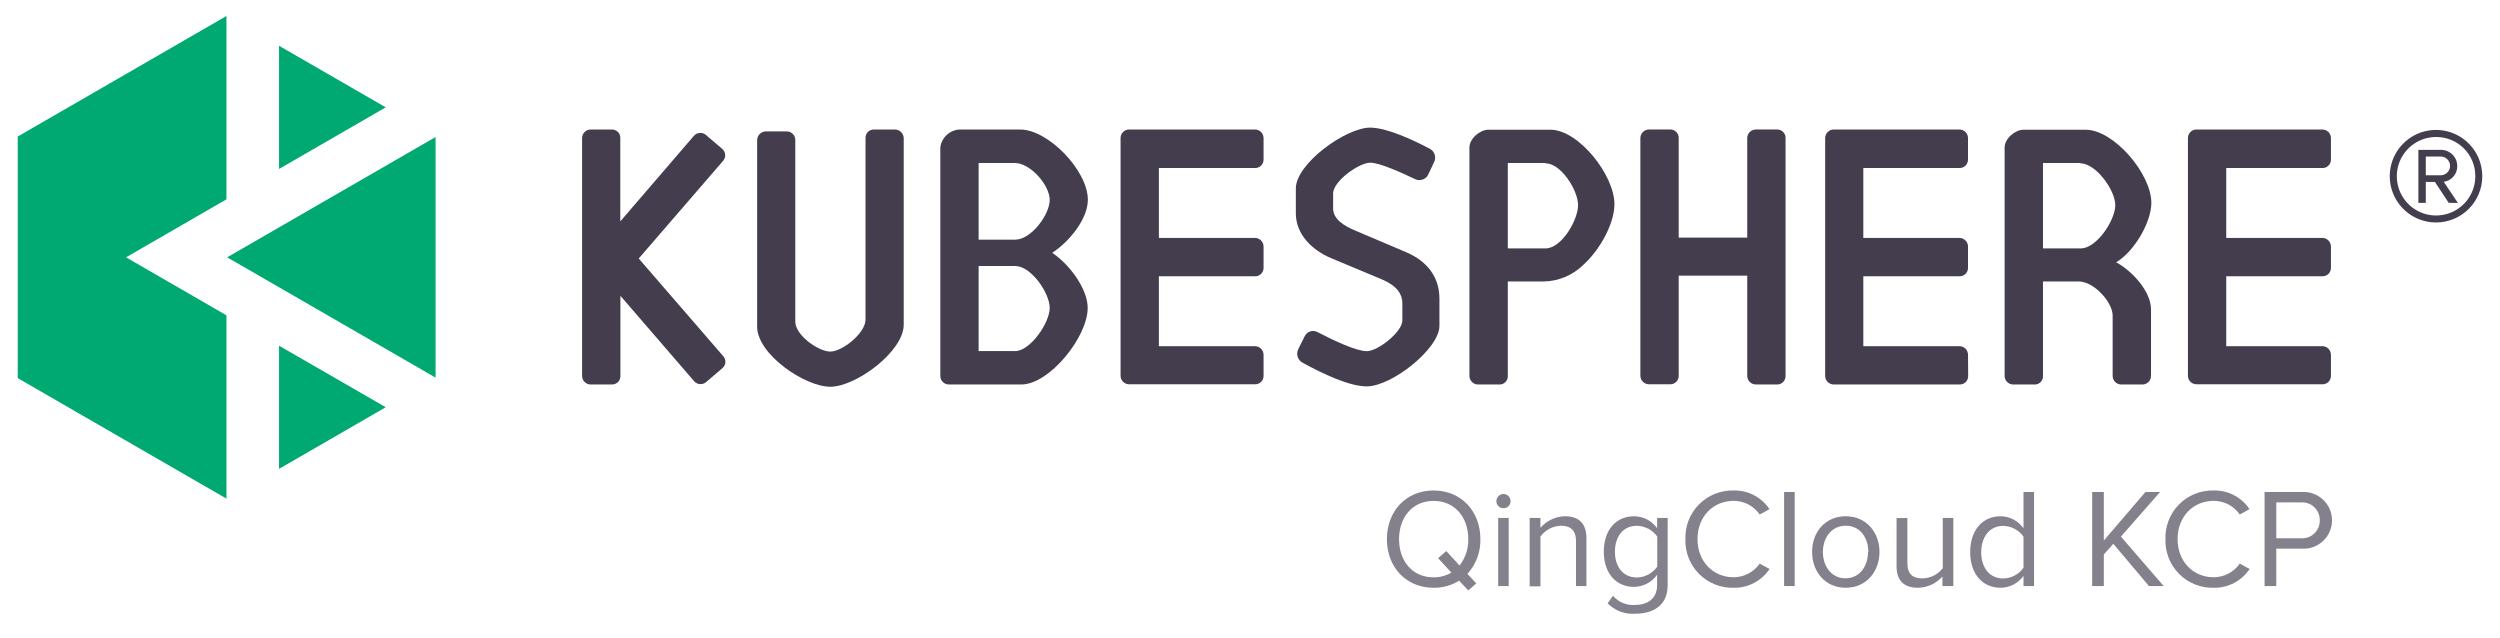
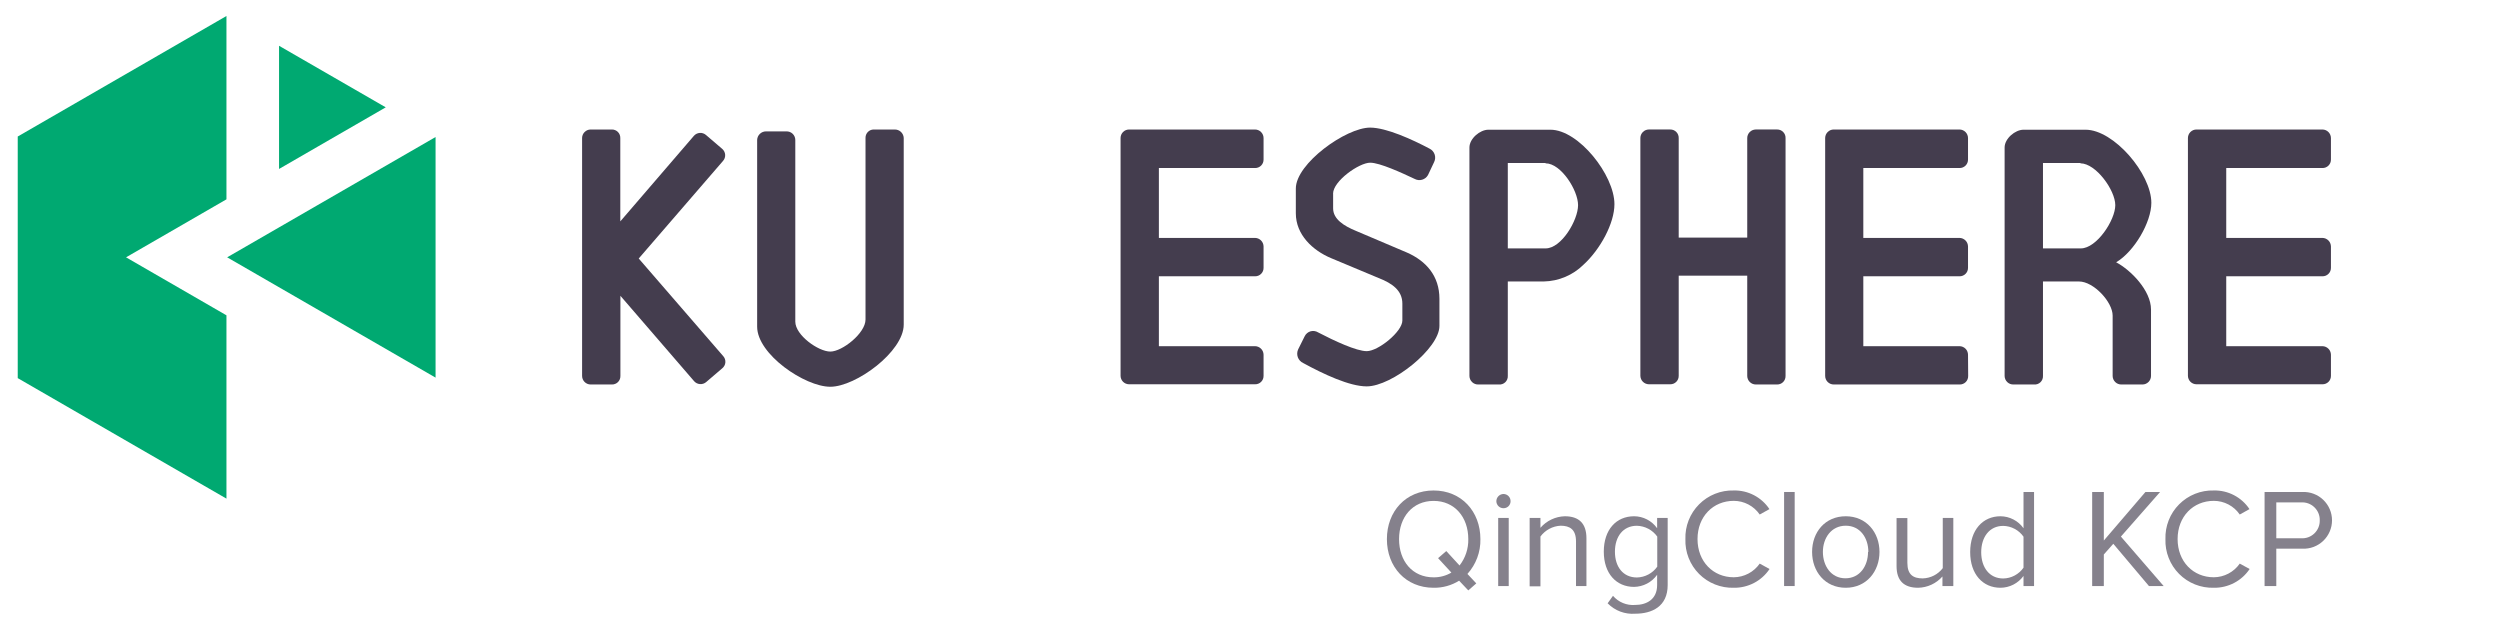
<svg xmlns="http://www.w3.org/2000/svg" width="141" height="36" viewBox="0 0 141 36" fill="none">
  <g clip-path="url(#clip0_2779_212998)">
-     <path d="M21.756 22.968L15.738 19.497V26.444L21.756 22.968Z" fill="#00A971" />
    <path d="M21.756 6.054L15.738 2.582V9.529L21.756 6.054Z" fill="#00A971" />
    <path d="M7.109 14.513L12.772 11.242V0.902L1 7.7V21.326L12.772 28.123V17.784L7.109 14.513Z" fill="#00A971" />
    <path d="M12.812 14.513L24.566 21.298V7.728L12.812 14.513Z" fill="#00A971" />
    <path d="M100.227 7.303H99.025C98.962 7.304 98.898 7.317 98.84 7.342C98.781 7.367 98.727 7.403 98.683 7.449C98.638 7.494 98.603 7.548 98.579 7.608C98.555 7.667 98.543 7.73 98.544 7.794V13.4H94.679V7.794C94.682 7.73 94.671 7.665 94.648 7.605C94.625 7.545 94.59 7.49 94.545 7.444C94.5 7.398 94.445 7.362 94.386 7.337C94.326 7.313 94.262 7.302 94.197 7.303H92.996C92.869 7.304 92.748 7.355 92.659 7.444C92.569 7.534 92.518 7.655 92.517 7.782V21.194C92.519 21.321 92.57 21.442 92.659 21.531C92.749 21.62 92.87 21.671 92.996 21.673H94.197C94.26 21.674 94.324 21.663 94.383 21.64C94.442 21.616 94.495 21.581 94.54 21.537C94.585 21.492 94.621 21.438 94.645 21.38C94.668 21.321 94.68 21.258 94.679 21.194V15.549H98.544V21.206C98.546 21.333 98.597 21.455 98.687 21.544C98.777 21.634 98.898 21.684 99.025 21.685H100.227C100.29 21.686 100.352 21.675 100.411 21.651C100.47 21.628 100.523 21.592 100.568 21.548C100.612 21.503 100.648 21.45 100.671 21.391C100.695 21.332 100.706 21.27 100.705 21.206V7.794C100.708 7.73 100.698 7.666 100.675 7.606C100.652 7.546 100.617 7.491 100.572 7.445C100.527 7.399 100.474 7.363 100.414 7.338C100.355 7.314 100.291 7.302 100.227 7.303" fill="#443D4E" />
    <path d="M71.265 20.006C71.263 19.878 71.212 19.757 71.122 19.667C71.032 19.577 70.911 19.526 70.784 19.524H65.361V15.583H70.784C70.847 15.584 70.91 15.572 70.969 15.549C71.028 15.525 71.082 15.489 71.127 15.444C71.172 15.399 71.207 15.346 71.231 15.287C71.255 15.228 71.266 15.165 71.265 15.101V13.9C71.263 13.773 71.212 13.651 71.122 13.561C71.032 13.471 70.911 13.42 70.784 13.418H65.361V9.477H70.784C70.847 9.478 70.91 9.467 70.969 9.443C71.028 9.419 71.082 9.384 71.127 9.339C71.172 9.294 71.207 9.24 71.231 9.181C71.255 9.122 71.266 9.059 71.265 8.995V7.794C71.266 7.731 71.254 7.667 71.23 7.608C71.207 7.549 71.171 7.495 71.126 7.449C71.082 7.403 71.028 7.367 70.969 7.342C70.911 7.317 70.847 7.304 70.784 7.304H63.678C63.551 7.305 63.43 7.355 63.34 7.445C63.251 7.534 63.2 7.656 63.2 7.782V21.195C63.2 21.321 63.251 21.442 63.34 21.532C63.43 21.622 63.551 21.672 63.678 21.673H70.784C70.847 21.675 70.91 21.664 70.969 21.64C71.028 21.617 71.082 21.582 71.127 21.537C71.172 21.492 71.207 21.439 71.231 21.38C71.255 21.321 71.266 21.258 71.265 21.195V20.006Z" fill="#443D4E" />
    <path d="M110.996 20.006C110.995 19.879 110.945 19.757 110.855 19.667C110.766 19.577 110.644 19.526 110.517 19.524H105.091V15.583H110.517C110.581 15.584 110.644 15.572 110.702 15.548C110.761 15.524 110.814 15.488 110.859 15.443C110.903 15.398 110.938 15.345 110.962 15.286C110.986 15.227 110.997 15.165 110.996 15.101V13.9C110.994 13.773 110.943 13.651 110.853 13.561C110.763 13.471 110.642 13.42 110.514 13.418H105.091V9.477H110.514C110.578 9.478 110.641 9.467 110.7 9.443C110.759 9.419 110.813 9.384 110.858 9.339C110.903 9.294 110.938 9.24 110.962 9.181C110.986 9.122 110.997 9.059 110.996 8.995V7.794C110.997 7.731 110.985 7.667 110.961 7.608C110.937 7.549 110.902 7.495 110.857 7.449C110.812 7.403 110.759 7.367 110.7 7.342C110.641 7.317 110.578 7.304 110.514 7.304H103.421C103.294 7.304 103.173 7.355 103.082 7.445C102.992 7.534 102.941 7.655 102.939 7.782V21.195C102.939 21.259 102.95 21.322 102.974 21.381C102.998 21.441 103.033 21.494 103.078 21.54C103.123 21.586 103.176 21.622 103.235 21.647C103.294 21.672 103.357 21.685 103.421 21.685H110.527C110.59 21.687 110.652 21.675 110.711 21.651C110.77 21.628 110.823 21.593 110.868 21.548C110.912 21.503 110.948 21.45 110.971 21.391C110.995 21.333 111.006 21.27 111.005 21.207L110.996 20.006Z" fill="#443D4E" />
    <path d="M131.465 20.006C131.463 19.878 131.412 19.757 131.322 19.667C131.232 19.577 131.111 19.526 130.983 19.524H125.56V15.583H130.983C131.047 15.584 131.11 15.572 131.169 15.549C131.228 15.525 131.282 15.489 131.327 15.444C131.372 15.399 131.407 15.346 131.431 15.287C131.455 15.228 131.466 15.165 131.465 15.101V13.9C131.463 13.773 131.412 13.651 131.322 13.561C131.232 13.471 131.111 13.42 130.983 13.418H125.56V9.477H130.983C131.047 9.478 131.11 9.467 131.169 9.443C131.228 9.419 131.282 9.384 131.327 9.339C131.372 9.294 131.407 9.24 131.431 9.181C131.455 9.122 131.466 9.059 131.465 8.995V7.794C131.466 7.731 131.454 7.667 131.43 7.608C131.406 7.549 131.371 7.495 131.326 7.449C131.281 7.403 131.228 7.367 131.169 7.342C131.11 7.317 131.047 7.304 130.983 7.304H123.878C123.751 7.305 123.63 7.355 123.54 7.445C123.451 7.534 123.4 7.656 123.399 7.782V21.195C123.4 21.321 123.451 21.442 123.54 21.532C123.63 21.622 123.751 21.672 123.878 21.673H130.983C131.046 21.675 131.108 21.664 131.166 21.641C131.224 21.619 131.277 21.584 131.322 21.541C131.367 21.498 131.403 21.446 131.427 21.388C131.452 21.331 131.464 21.269 131.465 21.207V20.006Z" fill="#443D4E" />
    <path d="M75.188 10.931V11.751C75.188 12.361 75.798 12.745 76.484 13.025L79.355 14.245C80.434 14.72 81.184 15.562 81.184 16.857V18.381C81.184 19.655 78.508 21.792 77.081 21.792C76.112 21.792 74.643 21.1 73.499 20.475C73.43 20.443 73.367 20.398 73.315 20.341C73.263 20.284 73.222 20.218 73.196 20.146C73.17 20.073 73.159 19.996 73.163 19.92C73.166 19.843 73.186 19.767 73.219 19.698L73.585 18.963C73.617 18.897 73.663 18.837 73.72 18.79C73.777 18.742 73.843 18.707 73.914 18.686C73.986 18.666 74.061 18.661 74.134 18.671C74.208 18.682 74.278 18.707 74.341 18.747C75.255 19.223 76.499 19.805 77.084 19.805C77.734 19.805 79.093 18.704 79.093 18.079V17.125C79.093 16.391 78.532 15.982 77.755 15.681L75.072 14.559C74.036 14.126 73.085 13.239 73.085 12.032V10.63C73.085 9.224 75.914 7.197 77.273 7.197C78.188 7.197 79.648 7.865 80.626 8.383C80.693 8.416 80.753 8.461 80.802 8.517C80.851 8.572 80.889 8.637 80.913 8.707C80.937 8.777 80.947 8.852 80.942 8.926C80.937 9 80.918 9.072 80.885 9.139L80.538 9.874C80.466 10.001 80.347 10.096 80.206 10.136C80.065 10.177 79.914 10.16 79.785 10.09C79.05 9.743 77.819 9.176 77.279 9.176C76.654 9.176 75.185 10.212 75.185 10.925" fill="#443D4E" />
    <path d="M117.254 15.875H115.224V21.207C115.226 21.272 115.215 21.338 115.19 21.398C115.165 21.459 115.128 21.514 115.08 21.559C115.033 21.605 114.976 21.639 114.914 21.661C114.852 21.683 114.786 21.691 114.721 21.685H113.563C113.498 21.687 113.434 21.677 113.373 21.654C113.313 21.631 113.258 21.596 113.211 21.551C113.164 21.507 113.127 21.453 113.101 21.394C113.075 21.335 113.061 21.271 113.06 21.207V8.319C113.06 7.819 113.651 7.316 114.13 7.316H117.626C119.22 7.316 121.336 9.8 121.336 11.44C121.336 12.531 120.378 14.184 119.351 14.793C120.18 15.232 121.317 16.387 121.317 17.457V21.207C121.316 21.334 121.264 21.455 121.174 21.544C121.084 21.634 120.963 21.685 120.836 21.685H119.635C119.508 21.685 119.386 21.634 119.296 21.544C119.206 21.455 119.155 21.334 119.153 21.207V17.799C119.153 17.034 118.083 15.875 117.254 15.875V15.875ZM117.342 9.194H115.224V14.01H117.358C118.254 14.01 119.302 12.416 119.302 11.571C119.302 10.727 118.208 9.212 117.336 9.212" fill="#443D4E" />
    <path d="M87.07 15.875H85.04V21.207C85.043 21.272 85.031 21.338 85.006 21.398C84.981 21.459 84.944 21.514 84.897 21.559C84.849 21.605 84.792 21.639 84.73 21.661C84.668 21.683 84.603 21.691 84.537 21.685H83.379C83.314 21.687 83.25 21.677 83.19 21.654C83.129 21.631 83.074 21.596 83.027 21.551C82.981 21.507 82.943 21.453 82.917 21.394C82.891 21.335 82.877 21.271 82.876 21.207V8.319C82.876 7.819 83.467 7.316 83.946 7.316H87.442C89.036 7.316 91.054 9.879 91.054 11.516C91.054 12.608 90.243 14.077 89.311 14.927C88.713 15.519 87.911 15.858 87.07 15.875V15.875ZM87.159 9.194H85.04V14.01H87.174C88.067 14.01 89.003 12.416 89.003 11.571C89.003 10.727 88.037 9.212 87.174 9.212" fill="#443D4E" />
    <path d="M46.83 21.813C45.395 21.813 42.703 19.984 42.703 18.424V7.889C42.709 7.76 42.764 7.637 42.858 7.548C42.952 7.459 43.077 7.409 43.206 7.41H44.358C44.422 7.409 44.486 7.42 44.546 7.443C44.606 7.466 44.66 7.501 44.707 7.546C44.753 7.59 44.79 7.644 44.815 7.703C44.841 7.761 44.854 7.825 44.855 7.889V18.14C44.855 18.905 46.157 19.829 46.83 19.829C47.504 19.829 48.815 18.79 48.815 18.024V7.77C48.814 7.709 48.826 7.649 48.849 7.593C48.872 7.536 48.906 7.485 48.948 7.442C48.991 7.398 49.042 7.364 49.098 7.34C49.154 7.316 49.214 7.304 49.275 7.304H50.47C50.599 7.304 50.722 7.353 50.815 7.441C50.908 7.53 50.964 7.651 50.97 7.779V18.308C50.97 19.832 48.269 21.813 46.83 21.813" fill="#443D4E" />
-     <path d="M59.346 14.26C60.343 13.604 61.355 12.33 61.355 11.266C61.355 9.626 59.127 7.304 57.533 7.304H54.103C53.837 7.322 53.585 7.432 53.39 7.615C53.195 7.798 53.069 8.042 53.034 8.307V21.207C53.034 21.271 53.048 21.335 53.074 21.394C53.099 21.453 53.136 21.506 53.183 21.551C53.23 21.596 53.285 21.63 53.345 21.654C53.405 21.677 53.469 21.687 53.533 21.685H57.597C59.191 21.685 61.346 19.003 61.346 17.366C61.346 16.308 60.343 14.927 59.346 14.26V14.26ZM55.195 9.194H57.24C58.112 9.194 59.203 10.443 59.203 11.276C59.203 12.108 58.155 13.516 57.261 13.516H55.195V9.194ZM57.24 19.802H55.195V15.004H57.261C58.155 15.004 59.203 16.528 59.203 17.366C59.203 18.204 58.112 19.805 57.24 19.805" fill="#443D4E" />
    <path d="M36.024 14.58L40.78 9.075C40.822 9.027 40.854 8.972 40.875 8.912C40.895 8.852 40.903 8.788 40.899 8.725C40.894 8.661 40.877 8.599 40.848 8.543C40.819 8.486 40.779 8.436 40.731 8.395L39.816 7.612C39.719 7.529 39.594 7.487 39.466 7.496C39.339 7.506 39.221 7.564 39.137 7.66L34.985 12.486V7.795C34.988 7.73 34.977 7.666 34.955 7.606C34.932 7.546 34.897 7.491 34.852 7.445C34.807 7.399 34.753 7.363 34.694 7.339C34.634 7.314 34.571 7.302 34.506 7.304H33.311C33.184 7.305 33.063 7.355 32.973 7.445C32.883 7.534 32.831 7.655 32.83 7.782V21.195C32.829 21.259 32.841 21.322 32.865 21.381C32.888 21.441 32.924 21.495 32.968 21.54C33.013 21.586 33.067 21.622 33.125 21.647C33.184 21.672 33.248 21.685 33.311 21.685H34.512C34.576 21.687 34.638 21.675 34.697 21.651C34.756 21.628 34.809 21.593 34.854 21.548C34.898 21.503 34.934 21.45 34.957 21.392C34.981 21.333 34.992 21.27 34.991 21.207V16.683L39.149 21.5C39.233 21.596 39.351 21.654 39.479 21.663C39.606 21.673 39.732 21.631 39.828 21.548L40.743 20.765C40.791 20.724 40.831 20.674 40.86 20.618C40.889 20.561 40.906 20.5 40.911 20.437C40.915 20.374 40.907 20.31 40.887 20.25C40.866 20.191 40.834 20.135 40.792 20.088L36.024 14.58Z" fill="#443D4E" />
-     <path d="M137.391 12.547C136.875 12.547 136.37 12.394 135.941 12.107C135.512 11.82 135.177 11.412 134.98 10.935C134.782 10.458 134.731 9.933 134.832 9.427C134.933 8.921 135.182 8.456 135.547 8.091C135.912 7.726 136.377 7.478 136.884 7.378C137.39 7.278 137.915 7.33 138.391 7.528C138.868 7.726 139.275 8.06 139.562 8.49C139.848 8.919 140.001 9.424 140 9.94C140 10.283 139.933 10.622 139.801 10.938C139.67 11.255 139.478 11.542 139.236 11.784C138.993 12.027 138.706 12.218 138.389 12.349C138.072 12.48 137.733 12.547 137.391 12.547ZM137.391 7.727C136.953 7.728 136.526 7.858 136.162 8.102C135.799 8.345 135.515 8.691 135.348 9.096C135.181 9.5 135.138 9.945 135.224 10.374C135.309 10.803 135.52 11.197 135.83 11.506C136.14 11.816 136.534 12.026 136.963 12.111C137.392 12.196 137.837 12.152 138.241 11.985C138.646 11.817 138.991 11.534 139.234 11.17C139.477 10.806 139.607 10.378 139.607 9.94C139.609 9.649 139.554 9.36 139.443 9.09C139.332 8.82 139.169 8.575 138.963 8.369C138.757 8.163 138.511 8 138.241 7.89C137.971 7.78 137.682 7.725 137.391 7.727V7.727ZM138.107 11.44L137.33 10.261H136.815V11.44H136.397V8.453H137.616C137.741 8.445 137.866 8.463 137.984 8.505C138.102 8.548 138.21 8.614 138.301 8.699C138.392 8.785 138.464 8.889 138.514 9.004C138.564 9.118 138.589 9.242 138.589 9.367C138.593 9.583 138.517 9.793 138.377 9.956C138.236 10.12 138.04 10.226 137.827 10.254L138.625 11.446L138.107 11.44ZM137.613 8.828H136.815V9.886H137.613C137.686 9.891 137.759 9.882 137.828 9.857C137.897 9.833 137.96 9.795 138.014 9.746C138.068 9.696 138.11 9.636 138.14 9.569C138.169 9.502 138.184 9.43 138.184 9.357C138.184 9.284 138.169 9.211 138.14 9.145C138.11 9.078 138.068 9.017 138.014 8.968C137.96 8.918 137.897 8.88 137.828 8.856C137.759 8.832 137.686 8.822 137.613 8.828" fill="#443D4E" />
    <path d="M78.221 30.407C78.221 28.84 79.288 27.663 80.855 27.663C82.422 27.663 83.495 28.843 83.495 30.407C83.51 31.13 83.248 31.832 82.763 32.37L83.263 32.903L82.812 33.299L82.294 32.751C81.863 33.02 81.363 33.158 80.855 33.15C79.288 33.15 78.221 31.973 78.221 30.407V30.407ZM81.864 32.3L81.108 31.48L81.571 31.08L82.318 31.894C82.649 31.47 82.823 30.944 82.812 30.407C82.812 29.166 82.041 28.251 80.855 28.251C79.669 28.251 78.907 29.166 78.907 30.407C78.907 31.647 79.66 32.562 80.855 32.562C81.21 32.566 81.559 32.472 81.864 32.29" fill="#85818C" />
    <path d="M84.394 28.267C84.395 28.16 84.438 28.057 84.514 27.981C84.589 27.905 84.692 27.862 84.799 27.861C84.852 27.862 84.904 27.872 84.953 27.893C85.001 27.914 85.045 27.944 85.082 27.982C85.119 28.019 85.148 28.064 85.167 28.113C85.187 28.162 85.196 28.214 85.196 28.267C85.196 28.319 85.187 28.371 85.167 28.419C85.147 28.468 85.118 28.512 85.081 28.549C85.044 28.586 85 28.615 84.952 28.634C84.903 28.654 84.852 28.664 84.799 28.663C84.747 28.664 84.694 28.654 84.645 28.635C84.596 28.615 84.552 28.586 84.514 28.549C84.476 28.512 84.446 28.468 84.426 28.42C84.405 28.372 84.394 28.319 84.394 28.267V28.267ZM84.498 29.212H85.092V33.056H84.498V29.212Z" fill="#85818C" />
    <path d="M88.887 33.055V30.54C88.887 29.857 88.537 29.65 88.018 29.65C87.795 29.661 87.578 29.721 87.381 29.827C87.184 29.932 87.014 30.08 86.881 30.26V33.07H86.272V29.211H86.881V29.769C87.052 29.57 87.263 29.41 87.5 29.298C87.737 29.185 87.994 29.124 88.256 29.117C89.052 29.117 89.475 29.522 89.475 30.357V33.055H88.887Z" fill="#85818C" />
    <path d="M90.667 34.031L90.972 33.604C91.125 33.782 91.318 33.922 91.535 34.011C91.752 34.101 91.988 34.138 92.222 34.119C92.856 34.119 93.462 33.814 93.462 32.997V32.418C93.314 32.625 93.12 32.795 92.894 32.914C92.669 33.032 92.419 33.096 92.164 33.101C91.164 33.101 90.454 32.354 90.454 31.113C90.454 29.873 91.155 29.117 92.164 29.117C92.418 29.118 92.669 29.18 92.895 29.298C93.121 29.416 93.315 29.586 93.462 29.793V29.211H94.057V32.997C94.057 34.216 93.158 34.613 92.228 34.613C91.942 34.635 91.656 34.594 91.387 34.494C91.119 34.393 90.877 34.235 90.676 34.031H90.667ZM93.469 31.948V30.263C93.338 30.079 93.166 29.929 92.967 29.823C92.768 29.718 92.547 29.659 92.322 29.653C91.542 29.653 91.082 30.263 91.082 31.116C91.082 31.97 91.542 32.57 92.322 32.57C92.548 32.565 92.769 32.507 92.968 32.401C93.167 32.296 93.338 32.145 93.469 31.961" fill="#85818C" />
    <path d="M95.057 30.406C95.044 30.044 95.107 29.683 95.239 29.346C95.372 29.008 95.572 28.701 95.828 28.445C96.083 28.188 96.389 27.985 96.725 27.851C97.062 27.717 97.422 27.652 97.785 27.663C98.182 27.654 98.574 27.746 98.926 27.93C99.278 28.114 99.577 28.384 99.797 28.714L99.248 29.019C99.085 28.782 98.866 28.588 98.611 28.453C98.357 28.319 98.073 28.248 97.785 28.248C96.624 28.248 95.74 29.129 95.74 30.403C95.74 31.677 96.624 32.558 97.785 32.558C98.073 32.556 98.356 32.484 98.61 32.35C98.865 32.216 99.083 32.023 99.248 31.787L99.803 32.092C99.582 32.423 99.281 32.693 98.929 32.878C98.576 33.062 98.183 33.156 97.785 33.15C97.422 33.16 97.062 33.096 96.725 32.962C96.388 32.828 96.082 32.626 95.827 32.369C95.571 32.112 95.371 31.805 95.238 31.467C95.106 31.13 95.044 30.768 95.057 30.406Z" fill="#85818C" />
    <path d="M101.22 27.748H100.623V33.053H101.22V27.748Z" fill="#85818C" />
    <path d="M102.202 31.128C102.202 30.016 102.933 29.117 104.101 29.117C105.268 29.117 106.003 30.031 106.003 31.128C106.003 32.226 105.271 33.15 104.101 33.15C102.93 33.15 102.202 32.235 102.202 31.128ZM105.375 31.128C105.375 30.348 104.921 29.65 104.101 29.65C103.281 29.65 102.811 30.348 102.811 31.128C102.811 31.909 103.266 32.616 104.082 32.616C104.899 32.616 105.357 31.915 105.357 31.128" fill="#85818C" />
    <path d="M109.554 33.055V32.513C109.383 32.708 109.172 32.865 108.937 32.975C108.701 33.084 108.445 33.144 108.185 33.15C107.381 33.15 106.966 32.75 106.966 31.93V29.218H107.576V31.748C107.576 32.424 107.917 32.622 108.442 32.622C108.661 32.616 108.877 32.561 109.073 32.461C109.268 32.361 109.439 32.218 109.572 32.043V29.211H110.167V33.055H109.554Z" fill="#85818C" />
    <path d="M114.126 33.053V32.483C113.977 32.688 113.782 32.855 113.557 32.971C113.331 33.087 113.082 33.148 112.828 33.15C111.828 33.15 111.118 32.385 111.118 31.138C111.118 29.892 111.828 29.117 112.828 29.117C113.083 29.119 113.333 29.181 113.559 29.299C113.785 29.416 113.979 29.586 114.126 29.794V27.748H114.721V33.053H114.126ZM114.126 32.004V30.269C113.997 30.085 113.826 29.933 113.626 29.827C113.427 29.721 113.206 29.664 112.98 29.66C112.2 29.66 111.74 30.297 111.74 31.147C111.74 31.998 112.2 32.626 112.98 32.626C113.206 32.623 113.428 32.566 113.627 32.459C113.826 32.353 113.998 32.202 114.126 32.016" fill="#85818C" />
    <path d="M121.201 33.053L119.19 30.669L118.656 31.272V33.053H117.998V27.748H118.656V30.486L121.003 27.748H121.829L119.619 30.263L122.031 33.053H121.201Z" fill="#85818C" />
    <path d="M122.131 30.406C122.119 30.044 122.181 29.683 122.314 29.346C122.446 29.008 122.646 28.701 122.902 28.445C123.158 28.188 123.463 27.985 123.8 27.851C124.136 27.717 124.497 27.652 124.859 27.663C125.256 27.654 125.649 27.746 126 27.93C126.352 28.114 126.652 28.384 126.871 28.714L126.322 29.019C126.159 28.782 125.941 28.587 125.686 28.453C125.431 28.319 125.147 28.248 124.859 28.248C123.698 28.248 122.817 29.129 122.817 30.403C122.817 31.677 123.698 32.558 124.859 32.558C125.147 32.556 125.43 32.485 125.685 32.35C125.939 32.216 126.158 32.023 126.322 31.787L126.88 32.092C126.658 32.423 126.357 32.693 126.004 32.878C125.651 33.062 125.258 33.156 124.859 33.15C124.497 33.16 124.136 33.096 123.799 32.962C123.462 32.828 123.157 32.626 122.901 32.369C122.645 32.112 122.445 31.805 122.313 31.467C122.18 31.13 122.118 30.768 122.131 30.406Z" fill="#85818C" />
    <path d="M127.722 33.055V27.748H129.856C130.071 27.739 130.287 27.773 130.489 27.849C130.691 27.925 130.876 28.041 131.032 28.191C131.188 28.34 131.312 28.52 131.397 28.718C131.482 28.917 131.526 29.131 131.526 29.347C131.526 29.563 131.482 29.777 131.397 29.975C131.312 30.174 131.188 30.354 131.032 30.503C130.876 30.652 130.691 30.769 130.489 30.845C130.287 30.921 130.071 30.955 129.856 30.946H128.383V33.055H127.722ZM130.834 29.348C130.838 29.21 130.813 29.073 130.76 28.945C130.707 28.817 130.628 28.702 130.528 28.607C130.429 28.511 130.31 28.438 130.18 28.391C130.049 28.345 129.911 28.326 129.773 28.336H128.383V30.357H129.773C129.911 30.368 130.049 30.349 130.179 30.303C130.309 30.256 130.427 30.183 130.527 30.088C130.627 29.993 130.706 29.878 130.759 29.751C130.812 29.623 130.837 29.486 130.834 29.348" fill="#85818C" />
  </g>
  <defs>
    <clipPath id="clip0_2779_212998">
      <rect width="141" height="36" fill="white" />
    </clipPath>
  </defs>
</svg>